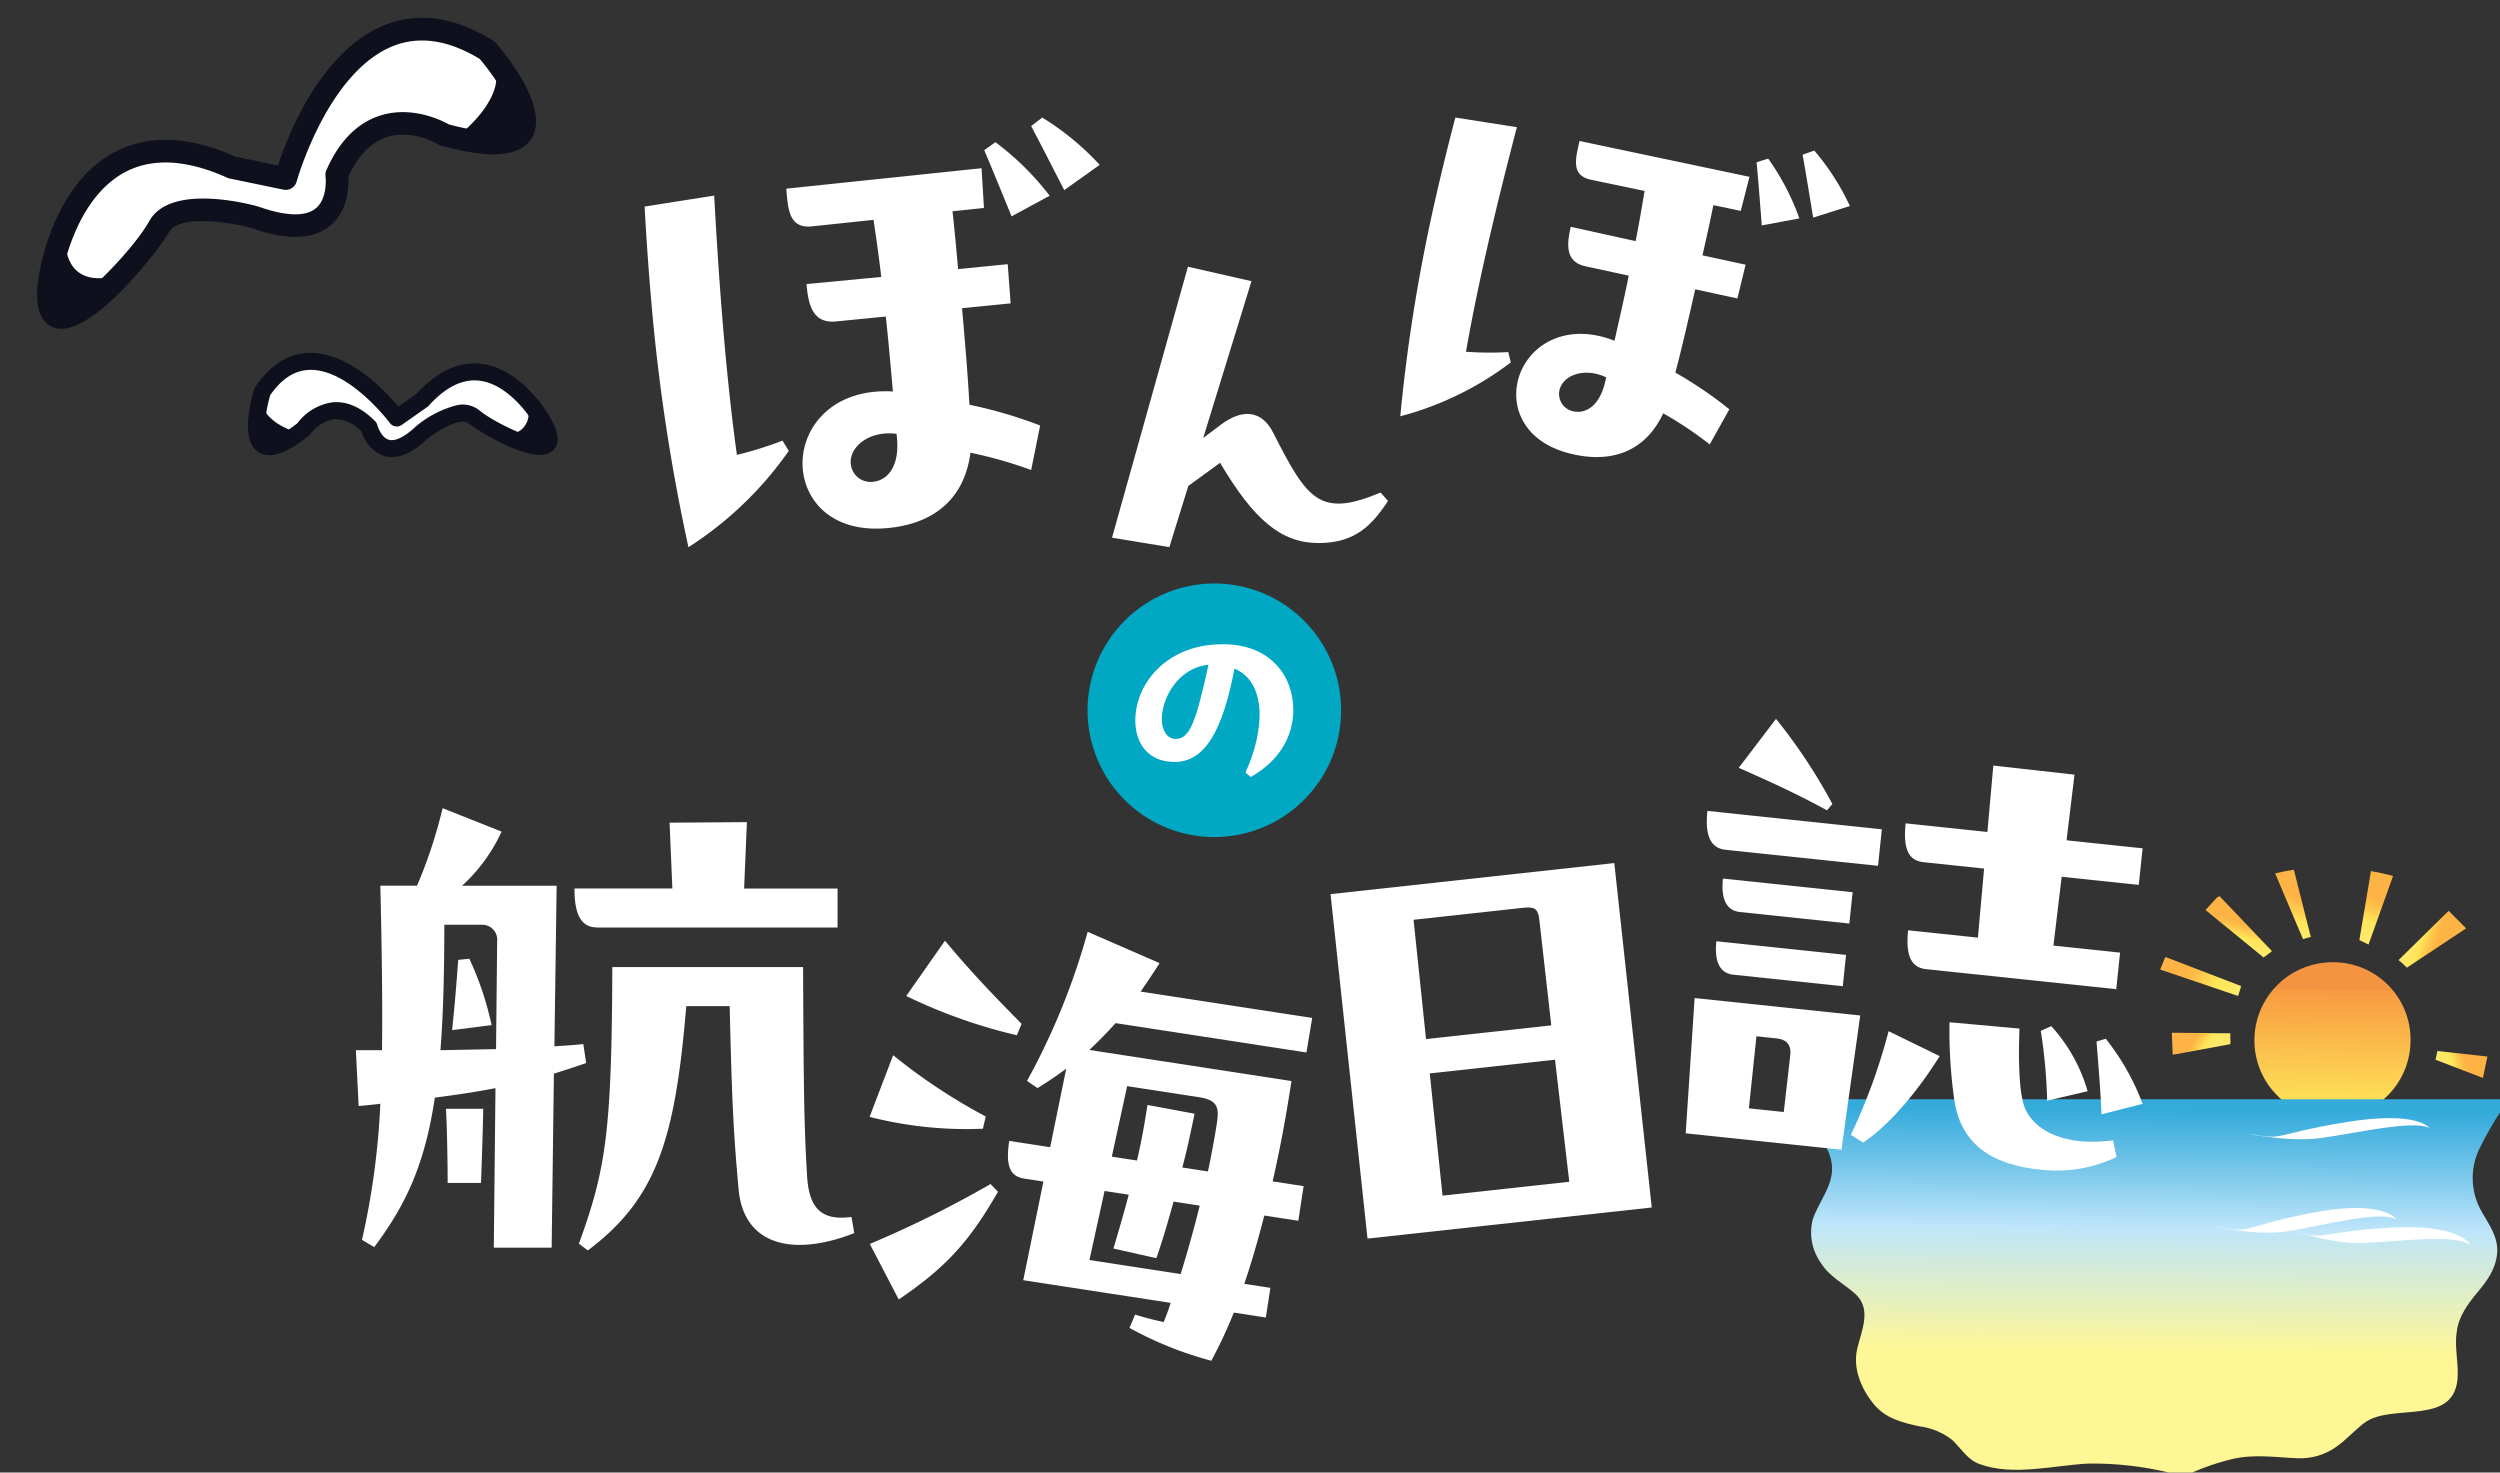
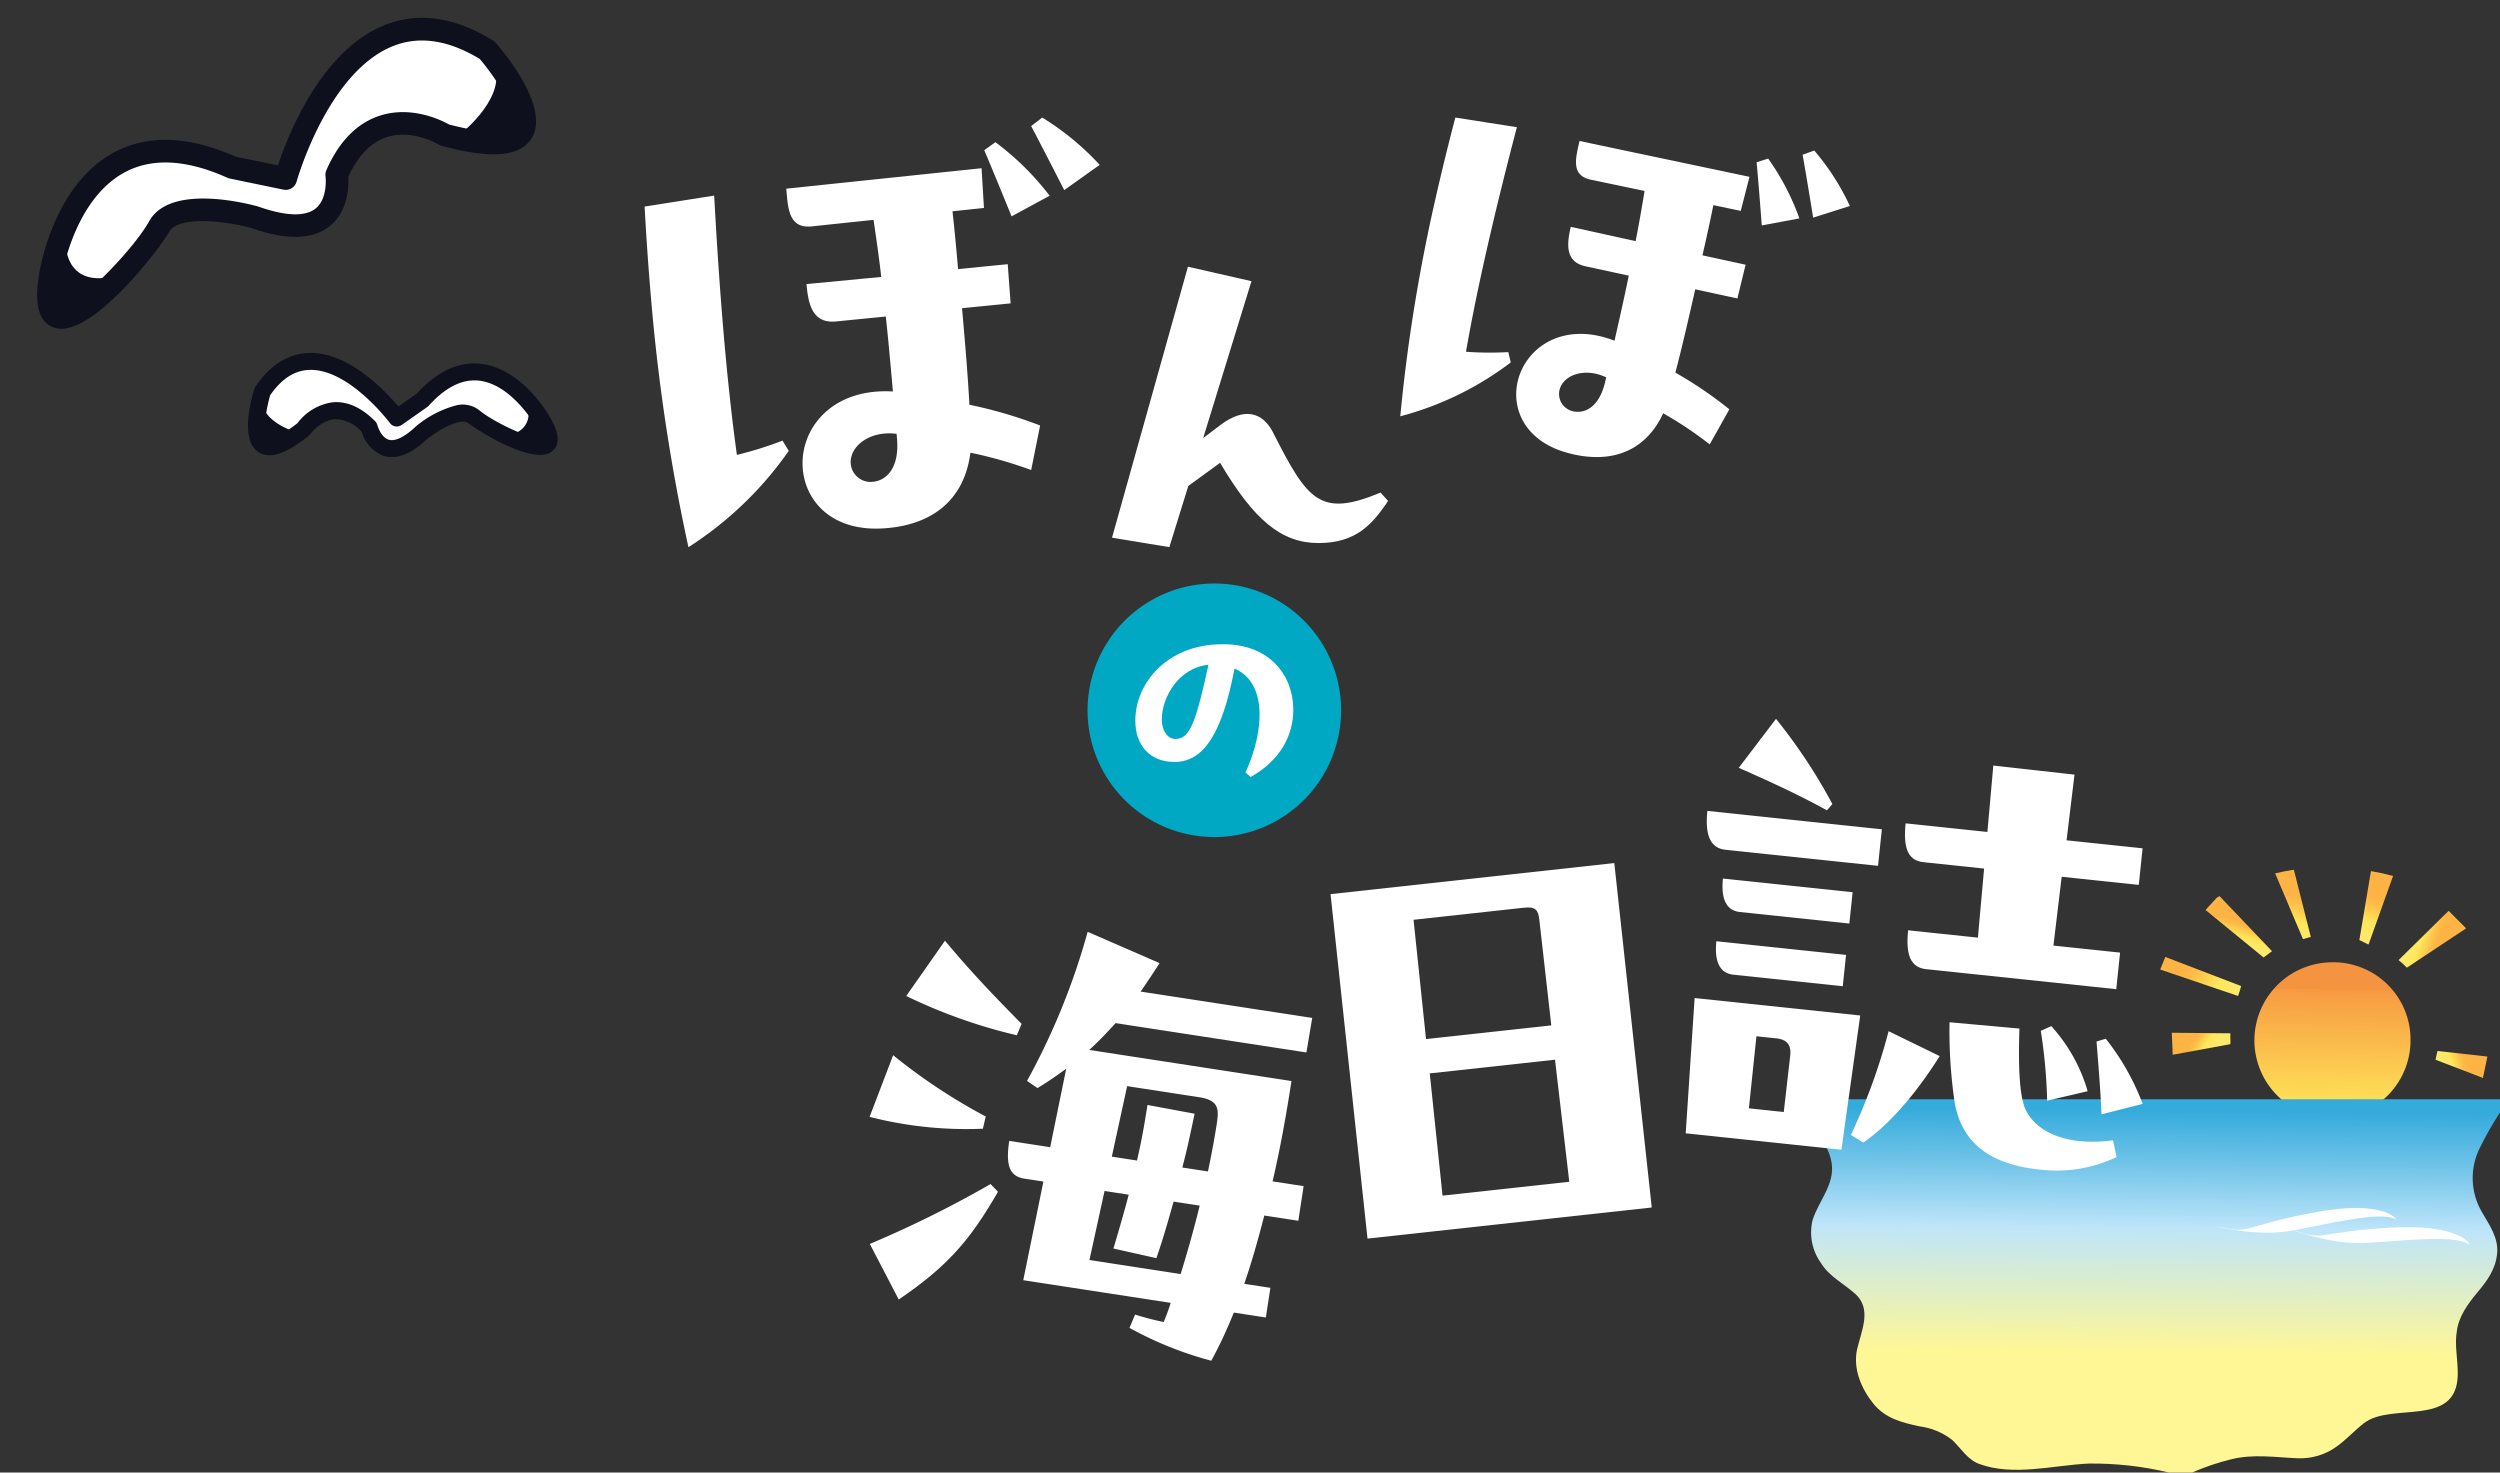
<svg xmlns="http://www.w3.org/2000/svg" xmlns:xlink="http://www.w3.org/1999/xlink" width="335" height="197.321" viewBox="0 0 335 197.321">
  <rect x="0" y="0" width="335" height="197.321" fill="#333333" stroke="none" />
  <defs>
    <linearGradient id="linear-gradient" x1="0.058" y1="3.184" x2="1.549" y2="3.234" gradientUnits="objectBoundingBox">
      <stop offset="0" stop-color="#f59440" />
      <stop offset="0.025" stop-color="#f59440" />
      <stop offset="0.025" stop-color="#f79a41" />
      <stop offset="0.552" stop-color="#ffe659" />
      <stop offset="0.718" stop-color="#ffe96b" />
      <stop offset="0.859" stop-color="#fff" />
      <stop offset="1" stop-color="#fff" />
    </linearGradient>
    <linearGradient id="linear-gradient-2" x1="0.659" y1="0.623" x2="0.04" y2="0.591" gradientUnits="objectBoundingBox">
      <stop offset="0" stop-color="#fff796" />
      <stop offset="0.515" stop-color="#bee5fa" />
      <stop offset="0.788" stop-color="#6ec3e8" />
      <stop offset="1" stop-color="#35abdc" />
    </linearGradient>
    <linearGradient id="linear-gradient-3" x1="0.5" y1="0.415" x2="0.386" y2="0.774" gradientUnits="objectBoundingBox">
      <stop offset="0" stop-color="#feb444" />
      <stop offset="0.193" stop-color="#fec049" />
      <stop offset="0.542" stop-color="#fee056" />
      <stop offset="0.595" stop-color="#ffe659" />
      <stop offset="1" stop-color="#ffe96b" />
    </linearGradient>
    <linearGradient id="linear-gradient-5" x1="0.5" y1="0.415" x2="0.614" y2="0.774" xlink:href="#linear-gradient-3" />
    <linearGradient id="linear-gradient-10" x1="0.321" y1="0.56" x2="0.916" y2="0.249" xlink:href="#linear-gradient-3" />
    <clipPath id="clip-path">
      <rect id="長方形_4" data-name="長方形 4" width="70.104" height="60.667" fill="none" />
    </clipPath>
    <clipPath id="clip-path-2">
      <path id="パス_109" data-name="パス 109" d="M39.834,29.781A10.462,10.462,0,1,1,29.375,19.56,10.342,10.342,0,0,1,39.834,29.781" transform="translate(-18.916 -19.56)" fill="url(#linear-gradient)" />
    </clipPath>
    <linearGradient id="linear-gradient-11" x1="0.942" y1="-2.184" x2="-0.549" y2="-2.234" xlink:href="#linear-gradient" />
    <clipPath id="clip-path-3">
      <path id="パス_110" data-name="パス 110" d="M92.967,48.519v1.767a45.817,45.817,0,0,0-2.75,4.841,9.031,9.031,0,0,0,.339,8.535c.95,1.638,2.212,3.406,2.032,5.462-.191,2.219-1.384,3.765-2.711,5.354-1.16,1.389-2.474,3.181-2.689,5.1-.339,1.86.147,3.773.115,5.839C87.2,92.6,78.45,89.05,74.739,91.924c-1.221.946-2.285,2.122-3.526,3.035a8.307,8.307,0,0,1-5.421,1.666c-3.019-.129-5.808-.591-8.812.129A32.619,32.619,0,0,0,51.7,98.542H48.618a43.965,43.965,0,0,0-10.745-1.206c-4.667.211-10.169,1.751-14.718.041-1.559-.585-2.4-2.07-3.6-3.21a8.973,8.973,0,0,0-4.375-1.817c-2.313-.5-4.575-1.041-6.2-3.063-1.573-1.95-2.774-4.7-2.141-7.346.608-2.541,1.969-5.339-.291-7.363C5.02,73.211,3.119,72.309,1.98,70.471A7,7,0,0,1,.866,64.665c.794-2.485,2.967-4.744,2.549-7.568-.278-1.878-1.334-3.136-2.293-4.649A7.55,7.55,0,0,1,0,48.751v-.232Z" transform="translate(0 -48.519)" fill="url(#linear-gradient-2)" />
    </clipPath>
    <linearGradient id="linear-gradient-12" x1="0.341" y1="0.377" x2="0.96" y2="0.409" xlink:href="#linear-gradient-2" />
    <clipPath id="clip-path-4">
      <rect id="長方形_7" data-name="長方形 7" width="92.967" height="80.777" fill="none" />
    </clipPath>
    <clipPath id="clip-path-5">
      <path id="パス_114" data-name="パス 114" d="M16.214,11.036,8.276,16.308a11.666,11.666,0,0,0-1.11-1.022l6.708-6.6Z" transform="translate(-7.166 -8.685)" fill="url(#linear-gradient-3)" />
    </clipPath>
    <linearGradient id="linear-gradient-13" x1="0.5" y1="0.585" x2="0.614" y2="0.226" xlink:href="#linear-gradient-3" />
    <clipPath id="clip-path-6">
      <path id="パス_115" data-name="パス 115" d="M10.751,26.759l-7.791.9c-.035-.08-.066-.162-.1-.241q-.142-.584-.338-1.147L10.007,23.9q.359,1.43.744,2.856" transform="translate(-2.52 -23.903)" fill="url(#linear-gradient-3)" />
    </clipPath>
    <clipPath id="clip-path-7">
      <path id="パス_115-2" data-name="パス 115" d="M0,2.856l7.792.9c.035-.08.066-.162.1-.242q.142-.584.338-1.147L.744,0Q.385,1.43,0,2.856" fill="url(#linear-gradient-5)" />
    </clipPath>
    <clipPath id="clip-path-8">
      <path id="パス_117" data-name="パス 117" d="M27.122.937l-3.291,9.2q-.616-.3-1.227-.61L24.16.288c1,.171,1.986.386,2.962.649" transform="translate(-22.604 -0.288)" fill="url(#linear-gradient-3)" />
    </clipPath>
    <clipPath id="clip-path-9">
      <path id="パス_118" data-name="パス 118" d="M9.617,39.062q-.282,1.439-.6,2.867L2.662,39.49c.1-.388.176-.781.261-1.172Z" transform="translate(-2.662 -38.318)" fill="url(#linear-gradient-3)" />
    </clipPath>
    <clipPath id="clip-path-10">
      <path id="パス_120" data-name="パス 120" d="M42.5,0l2.275,9.011c-.343.082-.693.175-1.048.288L39.994.489C40.821.289,41.655.124,42.5,0Z" transform="translate(-39.994)" fill="url(#linear-gradient-3)" />
    </clipPath>
    <clipPath id="clip-path-11">
      <path id="パス_122" data-name="パス 122" d="M57.106,12.95c-.144.113-.3.217-.434.338l-.073.053c-.209.149-.417.3-.618.458L48.2,7.435q.755-.833,1.513-1.646l.359-.216Z" transform="translate(-48.203 -5.573)" fill="url(#linear-gradient-3)" />
    </clipPath>
    <clipPath id="clip-path-12">
      <path id="パス_123" data-name="パス 123" d="M10.371,5.44c-.179.41-.382.806-.593,1.2a.208.208,0,0,0-.075.021L0,1.554C.307,1.03.621.512.946,0Z" fill="url(#linear-gradient-10)" />
    </clipPath>
    <linearGradient id="linear-gradient-20" x1="0.679" y1="0.44" x2="0.084" y2="0.751" xlink:href="#linear-gradient-3" />
    <clipPath id="clip-path-13">
      <rect id="長方形_1" data-name="長方形 1" width="239.429" height="171.599" transform="translate(-6.646)" fill="#fff" />
    </clipPath>
  </defs>
  <g id="bonvo-logo-sp" transform="translate(-20 -188.359)">
    <g id="グループ_194" data-name="グループ 194" transform="matrix(0.985, -0.174, 0.174, 0.985, 20, 200.533)">
      <g id="グループ_7" data-name="グループ 7" transform="translate(0 0)" clip-path="url(#clip-path)">
        <path id="パス_101" data-name="パス 101" d="M.767,24.19S8.35,1.091,27.308,14l6.825,2.717S47.025-10.458,63.708,4.487c0,0,11.375,19.025-7.583,10.192,0,0-8.342-7.475-15.167,2.717,0,0-.379,10.19-11.754,3.736,0,0-9.858-4.755-12.892-1.017S-3.783,37.438.767,24.19" transform="translate(1.514 1.514)" fill="#fff" />
        <path id="パス_102" data-name="パス 102" d="M3.228,32.872a3.3,3.3,0,0,1-1.624-.38C-1.129,30.983.351,26.657.843,25.224c.2-.6,3.9-11.436,12.652-14.406,4.884-1.656,10.283-.53,16.043,3.351l5.389,2.146c1.994-3.7,8.384-14.226,17.442-16.044,4.726-.951,9.394.6,13.867,4.6a1.485,1.485,0,0,1,.288.351c.975,1.627,5.669,9.926,2.493,13.436-1.955,2.16-5.774,1.81-12.019-1.1a1.521,1.521,0,0,1-.372-.245c-.026-.024-3.059-2.663-6.607-2.2-2.223.286-4.265,1.739-6.07,4.319-.143,1.231-.778,4.526-3.567,6.078-2.571,1.429-6.076.91-10.413-1.552C27.195,22.632,20.721,20.472,19,22.582,17.662,24.235,8.393,32.871,3.228,32.872M17.979,13.111a10.846,10.846,0,0,0-3.508.572c-7.4,2.51-10.717,12.394-10.75,12.494l-.006.018c-1.025,2.987-.6,3.683-.6,3.69,1.638.7,10.639-5.652,13.529-9.21,3.682-4.538,13.607.068,14.731.609,3.387,1.918,5.953,2.452,7.517,1.592,1.9-1.049,2.06-4,2.061-4.03a1.521,1.521,0,0,1,.255-.778c2.375-3.548,5.219-5.552,8.451-5.957,4.385-.553,7.947,2.095,8.8,2.794,6.622,3.052,8.078,1.975,8.3,1.726,1.075-1.187-.531-5.9-2.728-9.658C60.373,3.759,56.648,2.5,52.973,3.238,43.67,5.1,37.082,18.743,37.016,18.881a1.513,1.513,0,0,1-1.932.757l-6.825-2.719a1.532,1.532,0,0,1-.291-.154c-3.573-2.433-6.917-3.654-9.989-3.654M2.28,25.7h0Z" transform="translate(0.001 -0.001)" fill="#0f101e" />
        <path id="パス_103" data-name="パス 103" d="M3.412,0S2.181,5.772,8.721,5.583L6.35,7.758,4.075,9.365l-1.99.378s-1.8-.378-1.9-.661S0,6.149,0,6.149L.854,3.406Z" transform="translate(1.712 21.557)" fill="#0f101e" />
        <path id="パス_104" data-name="パス 104" d="M0,10.6S7.109,6.72,5.687,2.085s.379-.094.379-.094l1.9,3.878L8.342,8.9l-.475,2.175s-.569.757-.948.757S4.36,12.3,4.36,12.3Z" transform="translate(60.008 5.659)" fill="#0f101e" />
        <path id="パス_105" data-name="パス 105" d="M37.913,13.294S33.054-.363,22.6,7.794l-3.81,1.78S10.814-6.4,1.7,2.923c0,0-6,11.65,4.55,5.929,0,0,4.558-4.662,8.678,1.284,0,0,.46,6.093,6.764,1.972,0,0,5.484-3.073,7.3-.9s11.827,9.918,8.924,2.089" transform="translate(25.921 42.834)" fill="#fff" />
        <path id="パス_106" data-name="パス 106" d="M38.592,18.969c-3.261,0-8.871-5.334-9.344-5.9-.784-.942-3.911.07-5.865,1.166-2.383,1.559-4.43,1.975-6.02,1.193A5,5,0,0,1,14.969,11.7a4.856,4.856,0,0,0-3.355-2.3A5.09,5.09,0,0,0,8.2,10.781a1.175,1.175,0,0,1-.273.206c-2.226,1.206-5.386,2.62-7.08.963-2.073-2.024.223-6.95.975-8.41a1.127,1.127,0,0,1,.2-.272C4.5.727,7.157-.339,9.944.094c5.192.811,9.091,6.75,10.465,9.134l2.725-1.272c3.19-2.458,6.261-3.28,9.124-2.449,5.27,1.53,7.717,8.145,7.856,8.534.337.905,1.344,3.636-.429,4.661a2.149,2.149,0,0,1-1.094.266M28.1,10.424A3.589,3.589,0,0,1,31,11.613c1.533,1.833,6.068,5.041,7.436,5.112a5.5,5.5,0,0,0-.452-1.9l0-.012c-.023-.059-2.164-5.913-6.359-7.125-2.152-.619-4.568.1-7.184,2.139a1.192,1.192,0,0,1-.217.133l-3.81,1.78a1.137,1.137,0,0,1-1.5-.521c-.041-.08-4.1-8.068-9.315-8.881-2-.313-3.9.474-5.822,2.395-1.2,2.4-1.85,5.089-1.33,5.6.009.008.72.636,4.272-1.265a7.081,7.081,0,0,1,5.1-1.927C13.759,7.3,15.5,8.472,17,10.625a1.151,1.151,0,0,1,.2.56c0,.012.173,1.718,1.18,2.207.793.388,2.154,0,3.827-1.1a13.929,13.929,0,0,1,5.9-1.869" transform="translate(24.789 41.698)" fill="#0f101e" />
        <path id="パス_107" data-name="パス 107" d="M2.879,0A2.688,2.688,0,0,1,0,3.462L1.4,4.711l1.33.913,1.139.18s1.015-.268,1.063-.437S4.964,3.6,4.964,3.6L4.413,1.981Z" transform="translate(59.242 53.708)" fill="#0f101e" />
        <path id="パス_108" data-name="パス 108" d="M4.777,6.23S.646,4.069,1.342,1.261s-.217-.048-.217-.048L.141,3.578,0,5.4.322,6.69s.341.44.557.433,1.465.224,1.465.224Z" transform="translate(26.052 45.551)" fill="#0f101e" />
      </g>
    </g>
    <g id="グループ_195" data-name="グループ 195" transform="translate(262.033 304.903)">
      <g id="グループ_10" data-name="グループ 10" transform="translate(60.059 12.398)">
        <g id="グループ_9" data-name="グループ 9" transform="translate(0)" clip-path="url(#clip-path-2)">
          <rect id="長方形_5" data-name="長方形 5" width="20.804" height="21.271" transform="matrix(-0.017, -1, 1, -0.017, 0.006, 20.807)" fill="url(#linear-gradient-11)" />
        </g>
      </g>
      <g id="グループ_12" data-name="グループ 12" transform="translate(0 30.755)">
        <g id="グループ_11" data-name="グループ 11" clip-path="url(#clip-path-3)">
          <rect id="長方形_6" data-name="長方形 6" width="52.183" height="93.835" transform="matrix(-0.017, -1, 1, -0.017, 0.028, 52.19)" fill="url(#linear-gradient-12)" />
        </g>
      </g>
      <g id="グループ_14" data-name="グループ 14" transform="translate(0 0)">
        <g id="グループ_13" data-name="グループ 13" clip-path="url(#clip-path-4)">
-           <path id="パス_111" data-name="パス 111" d="M39.037,53.825s-1.585-2.307-10.934-.814-8.557,2.442-12.2,1.763,3.645,1.086,8.557.408,12.36-2.443,14.579-1.357" transform="translate(44.475 -19.225)" fill="#fff" />
          <path id="パス_112" data-name="パス 112" d="M46.037,73.047S44.452,70.353,35.1,72.1s-8.557,2.852-12.2,2.06,3.645,1.268,8.557.475,12.36-2.852,14.579-1.585" transform="translate(33.038 -26.182)" fill="#fff" />
          <path id="パス_113" data-name="パス 113" d="M30.34,77.946s-1.234-2.871-10.729-2.315-8.847,1.756-12.364.512,3.457,1.715,8.43,1.546S28.3,76.41,30.34,77.946" transform="translate(58.638 -27.665)" fill="#fff" />
        </g>
      </g>
      <g id="グループ_16" data-name="グループ 16" transform="translate(79.377 5.505)">
        <g id="グループ_15" data-name="グループ 15" transform="translate(0)" clip-path="url(#clip-path-5)">
          <rect id="長方形_8" data-name="長方形 8" width="7.78" height="9.179" transform="matrix(-0.017, -1, 1, -0.017, 0.003, 7.781)" fill="url(#linear-gradient-13)" />
        </g>
      </g>
      <g id="グループ_18" data-name="グループ 18" transform="translate(83.138 15.151)">
        <g id="グループ_17" data-name="グループ 17" clip-path="url(#clip-path-6)">
          <rect id="長方形_9" data-name="長方形 9" width="9.046" height="6.991" transform="translate(6.645 7.006) rotate(-153.958)" fill="url(#linear-gradient-13)" />
        </g>
      </g>
      <g id="グループ_30" data-name="グループ 30" transform="translate(48.277 22.062) rotate(-17)">
        <g id="グループ_17-2" data-name="グループ 17" transform="translate(0 0)" clip-path="url(#clip-path-7)">
          <rect id="長方形_9-2" data-name="長方形 9" width="9.046" height="6.991" transform="translate(-1.483 0.726) rotate(-26.042)" fill="url(#linear-gradient-5)" />
        </g>
      </g>
      <g id="グループ_20" data-name="グループ 20" transform="translate(74.121 0.183)">
        <g id="グループ_19" data-name="グループ 19" transform="translate(0)" clip-path="url(#clip-path-8)">
          <path id="パス_116" data-name="パス 116" d="M14.869,3.251l6.852,7.823L29.193,4.6,22.34-3.223Z" transform="translate(-19.772 0.997)" fill="url(#linear-gradient-3)" />
        </g>
      </g>
      <g id="グループ_22" data-name="グループ 22" transform="translate(84.324 24.289)">
        <g id="グループ_21" data-name="グループ 21" transform="translate(0)" clip-path="url(#clip-path-9)">
          <rect id="長方形_10" data-name="長方形 10" width="7.009" height="7.749" transform="matrix(-0.588, -0.809, 0.809, -0.588, 2.403, 6.918)" fill="url(#linear-gradient-13)" />
        </g>
      </g>
      <g id="グループ_24" data-name="グループ 24" transform="translate(62.836 0)">
        <g id="グループ_23" data-name="グループ 23" transform="translate(0)" clip-path="url(#clip-path-10)">
          <path id="パス_119" data-name="パス 119" d="M32.837,1.857l6.14,8.364,7.713-5.3L40.55-3.446Z" transform="translate(-37.374 1.262)" fill="url(#linear-gradient-3)" />
        </g>
      </g>
      <g id="グループ_26" data-name="グループ 26" transform="translate(53.509 3.533)">
        <g id="グループ_25" data-name="グループ 25" transform="translate(0)" clip-path="url(#clip-path-11)">
          <path id="パス_121" data-name="パス 121" d="M57.1,5.568,48.19,5.56l.008,8.235,8.911.009Z" transform="translate(-48.198 -5.568)" fill="url(#linear-gradient-3)" />
        </g>
      </g>
      <g id="グループ_28" data-name="グループ 28" transform="translate(47.188 11.838) rotate(-9)">
        <g id="グループ_27" data-name="グループ 27" transform="translate(0 0)" clip-path="url(#clip-path-12)">
          <rect id="長方形_11" data-name="長方形 11" width="10.881" height="12.302" transform="translate(2.484 11.083) rotate(-119.304)" fill="url(#linear-gradient-20)" />
        </g>
      </g>
    </g>
    <g id="グループ_193" data-name="グループ 193" transform="translate(-463.736 174.66)">
      <g id="グループ_2" data-name="グループ 2" transform="translate(538.071 24.438)">
        <g id="グループ_1" data-name="グループ 1" transform="translate(0 0)" clip-path="url(#clip-path-13)">
          <path id="パス_1" data-name="パス 1" d="M236.757,57.122a16.989,16.989,0,1,0,16.989-17.035,17.012,17.012,0,0,0-16.989,17.035" transform="translate(-145.362 27.362)" fill="#00a8c4" />
          <path id="パス_2" data-name="パス 2" d="M18.477,59.581l.842,1.372A47.9,47.9,0,0,1,5.875,73.86,256.764,256.764,0,0,1,.886,40.8C.54,36.852.246,32.682,0,28.218l9.322-1.473c.839,15.336,1.861,26.171,3.045,34.748a48.518,48.518,0,0,0,6.109-1.913M49.045,41.188l-6.509.646c.383,4.38.755,8.616.989,12.936A60.993,60.993,0,0,1,53,57.552L51.8,63.519a57.863,57.863,0,0,0-8.14-2.322c-.859,6.66-5.5,9.745-11.594,10.138-6.886.462-10.486-3.562-10.869-7.941-.453-5.169,3.664-10.886,12.076-10.4-.3-3.375-.592-6.749-.953-10.045l-6.581.652c-3.215.356-3.8-2.2-4.045-5l10.017-.955c-.3-2.65-.675-5.222-1.032-7.65l-8.221.869c-2.858.324-3.2-1.889-3.411-4.33l-.062-.718,26.167-2.74.322,5.325-4.218.445c.3,2.65.531,5.235.751,7.748l6.653-.658ZM30.577,65.1c1.862-.164,3.585-1.908,3.245-5.784l-.056-.646c-3.649-.474-6.343,1.717-6.142,4.014A2.67,2.67,0,0,0,30.577,65.1M47.008,19.59a36.891,36.891,0,0,1,7.267,7.174l-5.1,2.764c-1.2-2.933-2.391-5.867-3.663-8.865Zm9.221,6.423c-1.482-2.909-3.221-6.3-4.432-8.582l1.487-1.144a36.461,36.461,0,0,1,7.7,6.339Z" transform="translate(32.042 -11.275)" fill="#fff" />
          <path id="パス_3" data-name="パス 3" d="M141.28,89.232l-.276.444c-1.769,2.494-3.869,5.211-9.011,5.211-5.03,0-8.679-3.1-13.212-10.754l-4.257,3.1-2.543,8.2L104.3,94.165l10.172-36.309,8.513,1.94-6.468,21.01,2.432-1.83c2.93-2.161,5.473-1.829,6.966,1.164,4.588,9.036,6.247,11.365,14.373,7.982Z" transform="translate(-9.624 -32.856)" fill="#fff" />
          <path id="パス_4" data-name="パス 4" d="M163.745,52.077l.337,1.385a42.248,42.248,0,0,1-14.806,7.217A227.1,227.1,0,0,1,154,31.485c.775-3.419,1.654-7.011,2.652-10.837L164.9,21.94c-3.436,13.143-5.5,22.544-6.82,30.089a43.006,43.006,0,0,0,5.662.047m30.708-7.188L188.8,43.665c-.86,3.792-1.691,7.46-2.661,11.162a54.051,54.051,0,0,1,7.232,4.917l-2.63,4.7a51.166,51.166,0,0,0-6.228-4.165c-2.522,5.375-7.259,6.714-12.5,5.389-5.924-1.481-7.868-5.847-7.008-9.639,1.015-4.477,6.025-8.172,12.977-5.476.662-2.922,1.325-5.844,1.911-8.718l-5.718-1.238c-2.8-.574-2.607-2.883-2.057-5.307l8.693,1.916c.46-2.314.843-4.58,1.2-6.722l-7.158-1.5c-2.494-.5-2.181-2.459-1.7-4.572l.141-.621,22.775,4.8L194.9,33.156l-3.672-.771c-.459,2.314-.967,4.552-1.46,6.728l5.78,1.253ZM172.445,60.009c1.612.368,3.534-.633,4.295-3.99l.126-.56c-2.944-1.39-5.8-.277-6.256,1.713a2.366,2.366,0,0,0,1.835,2.836m26.127-33.862a32.739,32.739,0,0,1,4.182,8.015l-5.039.943c-.214-2.8-.427-5.59-.69-8.461Zm6.03,7.913c-.462-2.851-1.012-6.18-1.414-8.43l1.561-.559A32.311,32.311,0,0,1,209.52,32.5Z" transform="translate(-15.973 -15.635)" fill="#fff" />
          <path id="パス_5" data-name="パス 5" d="M261.93,55.087c6.285,0,9.382,4.252,9.382,8.775,0,3.438-1.744,6.785-5.714,9.016l-.692-.6c2.586-5.669,2.887-12.062-1.473-13.931-1.624,8.534-4.06,12.514-8.029,12.514-3.458,0-5.263-2.382-5.263-5.549,0-5.035,4.3-10.222,11.638-10.222Zm-1.985,2.744c-4,.422-6.255,4.342-6.255,7.358,0,1.448.752,2.593,1.834,2.593,1.985,0,2.767-2.442,4.421-9.951" transform="translate(-152.344 20.502)" fill="#fff" />
-           <path id="パス_6" data-name="パス 6" d="M348.374,50.209c-1.491.523-2.907.972-4.322,1.421l-.3,23.317H336l.223-21.374c-2.683.523-5.291.9-8.124,1.271-1.341,8.969-3.875,14.349-8.123,20.029l-1.64-.972a102.761,102.761,0,0,0,2.46-18.235c-.6.074-1.938.224-2.907.3l-.372-7.474h3.5c.075-5.829,0-12.929-.223-22.047h4.919a64.653,64.653,0,0,0,3.429-10.388l7.9,3.138a22.517,22.517,0,0,1-5.292,7.25h12.67l-.3,21.523c1.193-.074,2.311-.149,3.876-.3ZM336.3,48.34l.149-14.424a2.016,2.016,0,0,0-2.013-2.242h-5.068c0,6.651-.149,12.107-.521,16.815Zm-6.484,17.937c0-2.466-.075-7.249-.224-9.94h4.994c-.074,3.438-.15,5.605-.3,9.94Zm2.907-30.044a41.637,41.637,0,0,1,2.981,8.894l-5.292.672c.3-2.914.447-4.409.82-9.416Zm49.339-4.186H349.939c-2.087,0-3.13-1.42-3.13-5.231h13.118L359.554,18l10.36-.074-.372,8.894h12.521ZM384.3,73c-8.2,3.214-14.832,1.645-15.5-5.9-.671-7.4-.894-11.584-1.193-24.513H361.79C360.3,60.447,357.84,68.37,348.6,75.32l-1.193-.9c3.578-9.94,4.4-14.722,4.472-37.069h25.565c.074,17.413.149,21.225.521,27.8.224,4.186,1.64,6.278,5.963,5.68Z" transform="translate(-324.165 81.5)" fill="#fff" />
          <path id="パス_7" data-name="パス 7" d="M440.466,71.737a52.26,52.26,0,0,1-15.177-1.588l3.157-8.262A76.875,76.875,0,0,0,440.852,70.1Zm4.553-12.523A70.75,70.75,0,0,1,430.2,53.951l5.191-7.408c3.427,4.122,6.4,7.223,10.267,11.142Zm-19.7,27.962A146.73,146.73,0,0,0,441.5,79.152l.992,1.034c-3.87,6.729-6.958,10.119-13.3,14.434Zm58.129-7.744-.709,4.639-4.56-.7c-.837,3.261-1.709,6.315-2.683,9.149l3.5.539-.608,3.975-4.295-.66a60.493,60.493,0,0,1-3.016,6.453,48.159,48.159,0,0,1-10.96-4.4l.747-1.785a39.222,39.222,0,0,0,3.838,1c.329-.831.659-1.662.934-2.569l-19.757-3.038,2.7-13.216-2.511-.386c-1.85-.285-2.613-1.487-2.066-5.065l5.485.844,2.15-10.52c-1.219.9-2.5,1.785-3.846,2.6l-1.408-.962a92.32,92.32,0,0,0,8.127-19.977l9.638,4.195c-.8,1.234-1.681,2.59-2.544,3.813L484.6,56.891l-.775,4.628-25.571-3.932c-1.138,1.249-2.265,2.432-3.525,3.594l27.091,4.166c-.719,4.7-1.551,9.256-2.529,13.445Zm-28.7,9.9,12.224,1.88c.939-3.043,1.832-6.229,2.553-9.169l-3.5-.539c-.745,2.666-1.471,5.2-2.308,7.579l-5.754-1.291c.695-2.335,1.4-4.736,2.05-7.212l-3.238-.5Zm5.052-23.3-2.054,9.449,3.37.518c.563-2.355,1-4.8,1.409-7.446l6.312,1.175c-.506,2.431-1,4.8-1.643,7.207l3.436.528c.507-2.431.908-4.607,1.192-6.462.3-1.988.2-3.089-2.376-3.485Z" transform="translate(-363.098 68.772)" fill="#fff" />
          <path id="パス_8" data-name="パス 8" d="M562.5,27.837l5.019,46.153L529.43,78.156,524.476,32ZM537.771,56.021,539.485,72.4l16.982-1.857-1.911-16.357ZM535.6,35.436l1.672,15.983,16.785-1.835-1.6-14.128c-.15-1.381-.528-1.805-2.1-1.633Z" transform="translate(-400.519 77.075)" fill="#fff" />
          <path id="パス_124" data-name="パス 124" d="M626.925,19.694l-20.447-2.155c-1.954-.206-2.77-1.849-2.418-5.208L627.438,14.8ZM602.349,37.41l22.191,2.338-2.52,17.987-20.866-2.2Zm21.172-14.183-.44,4.2-14.655-1.544c-1.954-.206-2.546-1.966-2.282-4.485Zm-1.32,12.6-14.655-1.544c-1.954-.206-2.546-1.966-2.282-4.485l17.377,1.831Zm-2.116-23.57c-4-2.19-7.237-3.664-11.82-5.7L613.255,0a73.429,73.429,0,0,1,7.554,11.408Zm-9.453,30.275-1.012,9.656,4.676.493.869-7.62c.132-1.259-.346-2.088-1.881-2.25Zm12.656,13.219a79.476,79.476,0,0,0,5.055-13.9l6.846,3.339c-2.709,4.313-6.37,8.951-10.245,11.585ZM641.139,20.06l-8.1-.853C631.09,19,630.252,17.568,630.626,14l10.956,1.155.792-8.9,10.879,1.217-1.064,8.8,10.189,1.074-.513,4.9-10.329-1.088-1.107,9.222,8.932.942-.513,4.9-25.472-2.684c-1.954-.206-2.784-1.708-2.417-5.207l9.351.985Zm17.279,36.417.47,2.243a18.7,18.7,0,0,1-10.335,1.67c-6.28-.662-10.31-3.28-11.344-8.907a64.823,64.823,0,0,1-.7-10.828l9.366.845c-.172,5.005.012,8.633.666,10.471,1.1,2.946,5.007,5.409,11.875,4.505m-8.274-15.3a21.951,21.951,0,0,1,4.871,8.72l-5.424,1.268a70.86,70.86,0,0,0-.853-9.358Zm7.3,1.689a32.056,32.056,0,0,1,4.941,8.728l-5.509,1.4c-.126-2.843-.3-5.2-.67-9.763Z" transform="translate(-429.605 85.589)" fill="#fff" />
        </g>
      </g>
    </g>
  </g>
</svg>